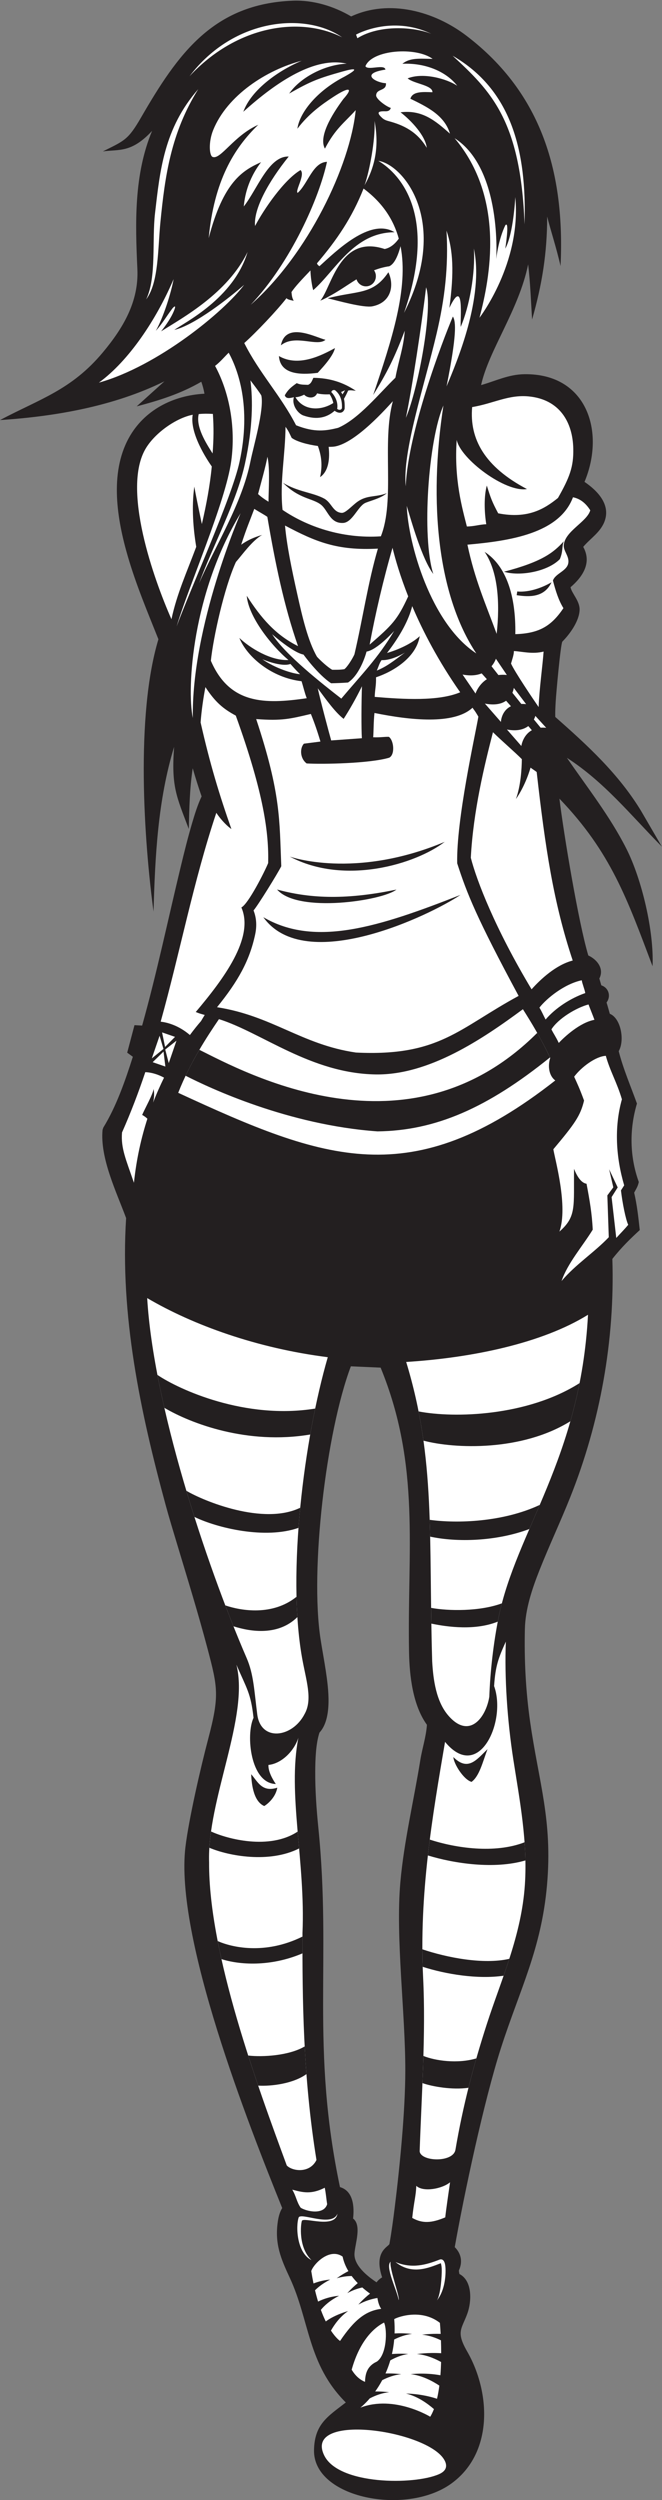
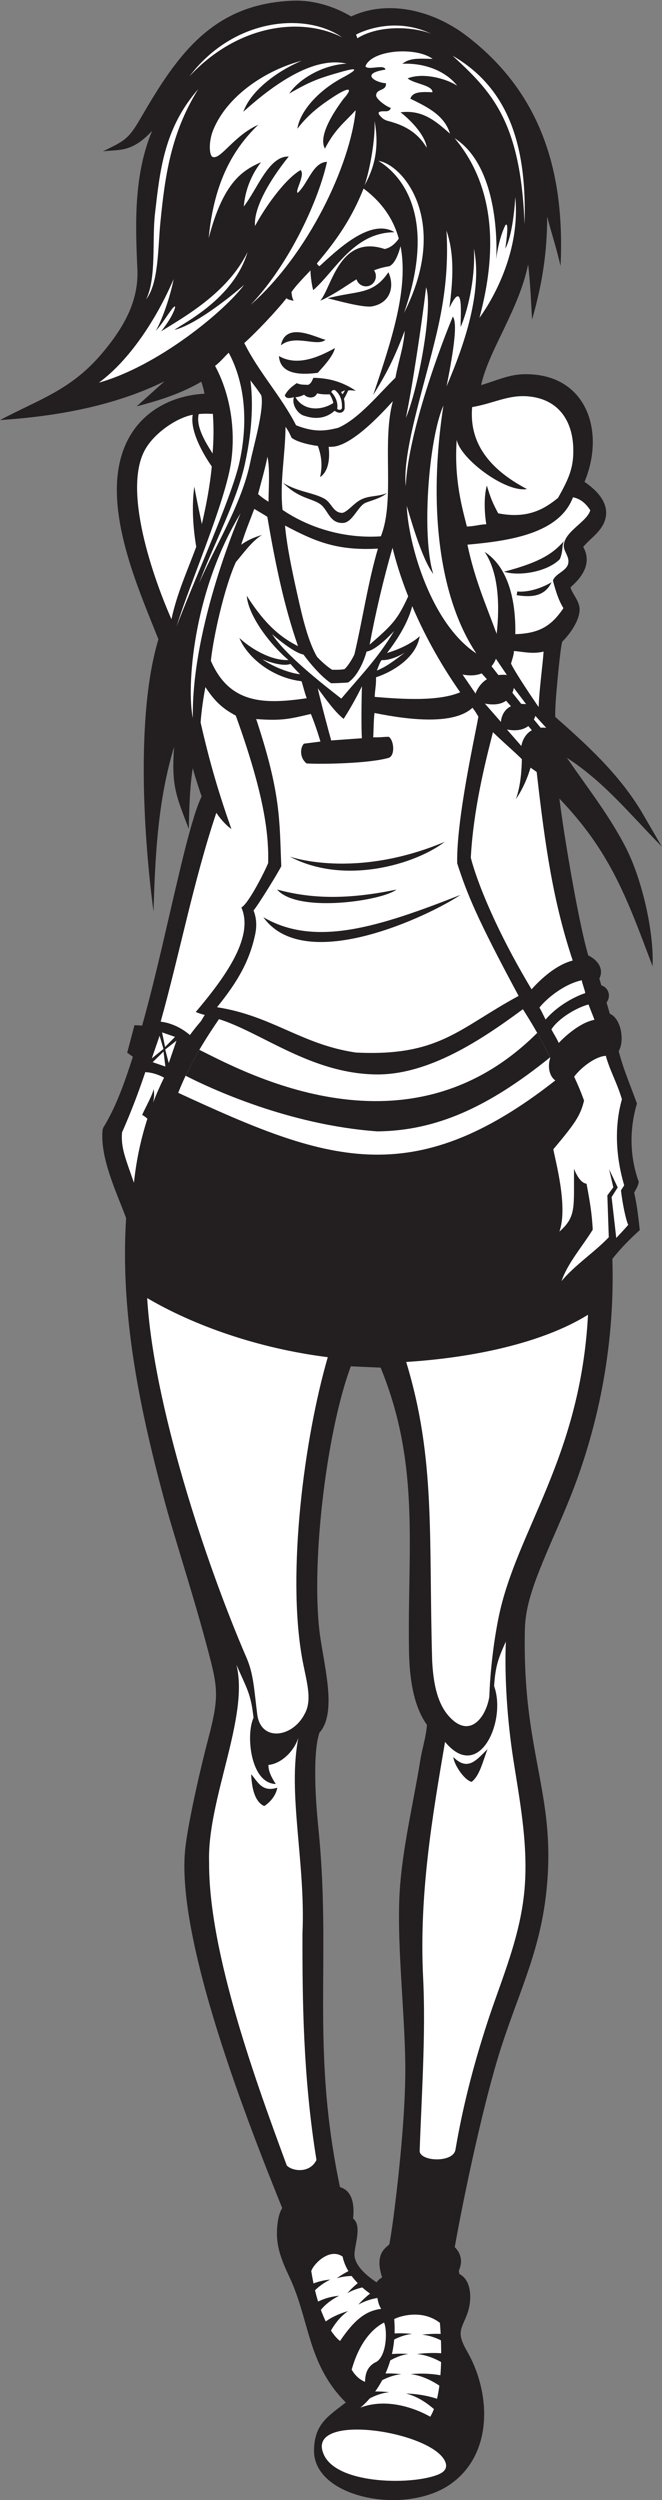
<svg xmlns="http://www.w3.org/2000/svg" viewBox="0 0 242.84 916.027" height="916.027" width="242.84" xml:space="preserve" id="svg2" version="1.1">
  <rect x="0" y="0" width="242.84" height="916.027" fill="#808080" stroke="none" />
  <defs id="defs6" />
  <g transform="matrix(1.333,0,0,-1.333,0,916.027)" id="g10">
    <g transform="scale(0.1)" id="g12">
      <path id="path14" style="fill:#231f20;fill-opacity:1;fill-rule:evenodd;stroke:none" d="m 378.047,6132.12 c -5.938,128.39 -9.524,259.77 40.473,380.06 -57.067,-61.34 -90.817,-50.29 -135.415,-56.43 59.84,29.81 69.313,31.41 105.27,93.59 100.828,174.35 198.227,312.06 417.348,320.69 55.734,2.2 112.718,-15.02 160.644,-43.29 104.943,48.51 228.793,14.41 317.363,-53.15 209.65,-159.86 270.86,-380.82 258.85,-633.03 -11.15,49.63 -28.6,102.46 -36.82,136.16 -0.02,-100.91 -14.12,-187.32 -41.5,-283.06 -3.26,51.82 -4.77,98.89 -10.82,151.61 -25.8,-125.61 -108.15,-235.47 -129.53,-331.85 39.8,11.27 75.66,29.38 119.23,29.95 172.47,2.24 223.05,-158.74 165.36,-295.96 34.98,-23.8 71.73,-61.16 55.72,-107.04 -10.9,-31.17 -39.49,-48.01 -59.26,-71.63 24.1,-43.06 -0.7,-81.72 -34.92,-110.91 3.22,-17.02 25.76,-37.78 24.98,-62.28 -0.98,-30.24 -25.92,-65.56 -47.58,-87.3 -4.98,-9.55 -16.8,-140.54 -18.18,-164.1 -0.8,-13.87 -1.66,-28.74 -1.25,-42.86 88.63,-77.97 173.92,-156.11 235.94,-257.96 l 57.32,-98.43 c -86.25,87.27 -157.95,177.32 -261.19,244.02 56.44,-82.12 118.38,-160.42 163.59,-249.69 42.44,-83.8 76.37,-226.87 72.09,-323.12 -69.1,182.79 -114.16,312.99 -256.31,460.6 12.11,-98.83 52.7,-341.81 79.51,-431.1 7.49,-3.36 14.75,-8.45 20.2,-13.81 14.34,-14.03 19.26,-32.34 10.16,-49.46 1.83,-6.23 3.51,-12.54 5.39,-18.75 20.84,-6.91 27.15,-30.53 14.45,-47.19 3.24,-10.26 6,-20.72 8.97,-31.07 30.01,-11.74 41.85,-72.3 24.51,-102.72 12.18,-48.31 33.84,-98.41 50.17,-144.02 -21.07,-70.88 -20.11,-145.61 5.08,-215.55 -2.52,-12.67 -7.44,-19.13 -12.71,-29.37 7.96,-34.52 11.54,-67.63 15.39,-102.78 -24.96,-22.89 -49.98,-47 -75.43,-79.28 7.16,-223.13 -33.3,-448.13 -115.94,-655.15 -26.9,-67.39 -57.91,-133.03 -84.57,-200.37 -20.12,-50.84 -38.95,-106.48 -40.22,-161.64 -1.95,-86.02 2.33,-170.43 14.5,-255.61 23.8,-166.43 62.05,-270.21 46.42,-448.2 -15.47,-175.91 -74.69,-286.42 -126.62,-447.67 -46.76,-145.16 -101.29,-401.2 -127.3,-547.638 17.52,-17.391 22.36,-40.078 11.44,-64.062 -0.1,-2.168 0.57,-6.211 1.33,-9.766 36.5,-18.836 33.75,-75.918 22.03,-108.484 -15.49,-43.047 -32.25,-49.485 -0.66,-104.434 65.06,-113.184 72.38,-279.316 -43.54,-363.125 -124.06,-89.688 -380.158,-40.168 -377.877,91.656 1.242,71.887 37.863,92.738 87.488,131.223 -105.336,104.668 -99.519,225.637 -154.219,342.754 -24.531,52.527 -41.605,93.015 -33.086,153.156 1.848,13.055 5.153,27.059 12.266,38.492 -92.102,227.998 -296.16,744.918 -266.246,992.718 9.137,75.67 41.633,217.31 62.57,296.54 31.293,118.45 26.473,141.35 -1.656,247.78 -25.914,98.03 -55.957,194.95 -85.145,292.05 -10.312,34.3 -20.855,68.73 -30.246,103.28 -69.808,256.7 -125.879,521.18 -108.789,788.64 -27.086,72.94 -72.093,165.07 -64.828,242.65 l 2.078,6.21 c 35.879,58.16 60.614,129.68 81.27,194.58 l -15.555,11.29 20.059,75.6 21.054,-1.14 c 40.575,144.89 71.27,292 106.567,438.17 9.504,39.34 19.328,78.84 30.769,117.69 7.082,24.02 15.356,51.02 26.344,74.03 -8.93,25.85 -17.07,51.48 -24.484,77.4 -8.469,-56.77 -9.422,-109.72 -10.813,-166.89 -34.468,90.95 -48.316,116.89 -40.398,225.72 -44.731,-146.68 -52.356,-300.49 -56.617,-452.76 -26.153,194 -49.875,538.5 13.429,748.49 -30.117,75.34 -61.265,149.21 -84.066,227.37 -29.629,101.58 -50.957,227.98 2.394,325.5 42.485,77.66 122.707,117.47 208.368,122.1 -1.961,11.46 -4.864,21.96 -8.661,32.87 -57.101,-33.06 -114.937,-51.13 -177.871,-67.69 l 76.45,68.88 C 313.73,5755.45 153.613,5727.32 0,5717.29 c 110.332,58.36 196.598,82.81 282.781,185.76 56.883,67.93 99.36,140.52 95.266,229.07 z M 1174.84,2131.03 c -39.04,53.99 -48,135.04 -49.21,199.61 -5.24,279.79 32.51,512.34 -78.19,782.11 l -81.932,3.6 c -68.043,-180.8 -112.828,-558.99 -83.383,-749.79 4.457,-28.88 9.957,-57.58 14.313,-86.5 7.121,-47.35 18.878,-131.43 -17.29,-170.48 -10.128,-30.5 -11.496,-74.92 -11.668,-106.22 -0.289,-51.71 3.411,-104.17 8.61,-155.59 36.769,-363.61 -21.711,-601.6 59.476,-987.465 36.836,-10.676 39.766,-53.996 36.094,-86.426 24.414,-18.645 5.313,-69.649 3.828,-96.223 -1.758,-31.64 33.242,-60.871 60.762,-79.09 4.08,5.567 9.24,10.133 15.33,13.661 -23.06,69.16 14.69,82.89 20,91.308 5.86,32.844 10.33,66.172 14.46,99.238 13.98,112.137 29.16,264.827 29.33,376.997 0.27,158.78 -27.17,366.73 -13.61,518.65 10.02,112.58 37.01,224.42 54.98,336.03 5.19,32.17 15.94,63.75 18.1,96.58 v 0" />
      <path id="path16" style="fill:#ffffff;fill-opacity:1;fill-rule:evenodd;stroke:none" d="m 856.57,629.504 c 6.243,19.551 50.285,64.98 86.223,39.793 2.93,-14.024 8.437,-27.383 15.977,-39.973 -18.223,-9.254 -32.09,-19.668 -32.09,-19.668 14.179,4.387 28.281,6.067 41.035,6.282 5.039,-6.805 10.664,-13.36 16.777,-19.637 -16.621,-13.418 -28.672,-27.512 -28.672,-27.512 13.75,7.852 28.086,12.695 41.153,15.645 6.717,-5.926 13.867,-11.575 21.327,-16.914 -18.359,-14.153 -32.089,-30.196 -32.089,-30.196 17.359,9.91 36.839,15.703 52.359,18.281 1,-5.644 3.21,-19.91 10.59,-29.91 -42.87,-5.312 -74.316,-30.468 -113.34,-88.285 0,0 -10.84,6.867 -25.058,28.469 8.726,15.547 23.984,37.539 47.148,53.73 0,0 -36.601,-9.968 -61.402,-28.574 -4.477,9.113 -9.043,19.649 -13.516,31.797 9.629,11.914 25.184,26.066 50.094,38.731 0,0 -28.875,-1.348 -57.734,-15.938 -2.914,9.563 -5.747,19.895 -8.422,31.086 9.593,9.578 22.988,19.871 41.621,29.344 0,0 -21.426,-0.996 -45.805,-10.594 -2.203,10.652 -4.277,21.98 -6.176,34.043 z m 228.31,-132.285 c 2.01,2.91 71.33,32.183 125.65,-10.051 0,0 1.13,-11.688 2.11,-30.344 -29.46,1.117 -50.94,-2.332 -50.94,-2.332 18.51,-1.562 36.21,-7.715 51.72,-15.351 0.39,-10.696 0.66,-22.688 0.66,-35.43 -37.69,2.316 -66.72,-2.352 -66.72,-2.352 23.91,-1.796 47.39,-11.386 66.43,-21.789 -0.31,-11.914 -0.88,-24.179 -1.84,-36.433 -43.81,7.918 -81.79,3.035 -81.79,3.035 30.78,-3.563 59.16,-18.418 78.9,-31.477 -1.62,-12.507 -3.73,-24.707 -6.42,-36.187 -44.26,14.59 -85.22,14.324 -85.22,14.324 31.35,-7.566 58.65,-26.965 76.7,-42.684 -2.97,-7.738 -6.35,-14.828 -10.17,-21.046 0,0 -99.22,60.703 -192.27,24.961 0,0 11.23,8.507 25.94,25.546 15.82,8.223 34.08,15.02 53.3,16.875 0,0 -15.61,2.305 -38.38,2.082 6.46,9.004 13.07,19.375 19.35,31.102 15.61,8.008 33.5,14.551 52.31,16.379 0,0 -17.87,2.644 -43.32,1.988 4.92,11.028 9.41,23.031 13.2,35.988 14.73,8.196 31.53,15.032 49.38,17.598 0,0 -18.69,1.875 -44.85,-0.137 2.84,12.508 4.96,25.832 6.21,39.954 14.77,7.421 31.49,13.417 49.05,15.292 0,0 -20.14,2.774 -48.03,1.368 0.43,12.468 0.16,25.496 -0.96,39.121 v 0" />
      <path id="path18" style="fill:#ffffff;fill-opacity:1;fill-rule:evenodd;stroke:none" d="m 967.754,358.34 c 19.316,69.59 53.536,111.426 89.156,129.656 l 0.32,-0.828 c 8.55,-20.305 7.57,-87.449 -20.34,-106.621 -27.98,-12.774 -31.66,-35.156 -32.44,-55.637 -14.802,6.32 -26.286,16.606 -36.696,33.43 z M 892.168,122.883 c -59.352,122.168 301.502,67.105 333.572,-18.82 4.53,-12.137 1.76,-24.278 -17.52,-32.774 C 1139.59,41.016 931.563,41.641 892.168,122.883 v 0" />
      <path id="path20" style="fill:#ffffff;fill-opacity:1;fill-rule:evenodd;stroke:none" d="m 1068.77,6123.8 c -42.77,-63.43 -83.985,-49.64 -167.165,-71.68 27.282,-6.66 99.335,-26.98 123.375,-22.15 51.33,10.3 60.94,56.96 43.79,93.83 z m -20.68,-726.05 c -107.992,-7.18 -204.086,27.52 -270.547,72.63 -8.066,77.1 7.547,150.51 8.199,228.4 9.926,-14.25 9.922,-16.44 16.856,-30.38 13.906,-10.48 44.113,-18.58 72.152,-22.37 9.219,-25.24 13.441,-51.57 6.113,-85.57 24.02,16.44 27.141,52.01 23.539,83.23 7.004,-0.08 13.231,0.27 18.196,1.13 58.535,11.56 141.312,105.67 158.492,124.34 -30.97,-113.72 6.61,-271.7 -33,-371.41 z m -107.074,64.43 c -25.102,1.04 -27.946,27.99 -48.95,39.34 -31.425,16.94 -72.851,18.36 -113.32,43.43 44.477,-44.84 80.707,-42.09 103.992,-59.91 19.957,-15.31 24.922,-52.38 61.422,-50.54 24.903,1.2 39.844,43.03 59.12,54.04 9.42,5.38 44.98,12.98 61.1,27.83 -32.64,-12.86 -56.43,-2.91 -86.86,-28.35 -14.2,-11.86 -27.247,-25.63 -36.504,-25.84 z m -355.203,272 c 2.617,-38.82 2.207,-68.11 -0.747,-108.69 -18.699,29.35 -46.636,73.4 -38.164,108.29 12.684,1.3 24.547,1.16 38.911,0.4 z M 1356.6,4859.27 c 25.72,-25.17 60.35,-54.71 79.45,-74.04 -0.31,-26.46 -2.96,-72.79 -16.28,-109.53 0,0 24.18,31.9 40.33,86.32 3.28,-3 13.2,-9 16.79,-12.16 23.7,-208.98 46.12,-359.04 99.16,-518.11 -45.87,-11.83 -88.12,-51.03 -113.22,-79.09 -100.1,166.72 -151.15,298.72 -167.2,361.59 6.71,128.05 37.59,254.7 60.97,345.02 z m -791.346,124.05 c 26.699,-40.96 48.891,-59.81 83.578,-78.36 78.301,-216.53 91.109,-325.04 89.121,-405.33 -9.773,-24.09 -54.613,-112.33 -73.719,-122.01 36.329,-83.12 -48.906,-196.57 -125.558,-287.38 11.883,-4.63 8.98,-3.62 24.699,-8.11 -3.207,-5.11 -6.594,-10.72 -10.109,-16.77 -8.52,-9.79 -19.032,-22.62 -30.692,-38.38 -32.183,27.49 -63.836,34.81 -80.386,36.7 53.496,192.03 90.121,385.64 153.093,574.03 14.762,-22.23 32.449,-38.55 41.543,-44.6 -33.363,94.77 -58.82,178.41 -84.777,293.07 2.519,33.18 7.496,67.18 13.207,97.14 z M 451.395,3909.8 c -10.411,-21.06 -20.579,-43.92 -30.09,-68.57 3.425,15.18 3.574,25.66 1.316,37.56 -1.101,-13.15 -23.742,-53.65 -31.414,-71.34 6.348,-3.62 10.75,-6.99 14.395,-10.52 -16.809,-52.05 -30.176,-110.79 -37.016,-176.03 -21.945,64.08 -36.344,94.9 -32.781,138.28 24.39,54.88 45.39,110.2 64.078,165.79 19.687,-0.98 37.222,-7.42 51.512,-15.17 z m 1149.445,267.7 c 1.82,-10.61 7.91,-24.59 9.75,-35.2 -39.91,-13.77 -82.15,-40.98 -109.16,-72.72 -7.56,14.44 -10.45,22.15 -17,32.71 20.12,25.7 68.38,64.87 116.41,75.21 z m 18.65,-66.49 c 5.2,-13.85 11.74,-29.49 16.35,-42.21 -40.41,-7.45 -83.28,-47.59 -98.16,-63.57 -8.09,17.13 -14.14,25.01 -20.2,37.26 18.13,29.15 67.7,59.42 102.01,68.52 z m 11.64,-619.06 c -1.99,44.12 -8.59,81.79 -17.03,126.26 -14.53,2.11 -26.07,19.92 -34.41,40.98 -1.25,-104.23 7.32,-130.91 -40.28,-172.57 24.59,68.61 -12.09,198.31 -16.64,226.38 58.73,69.88 74.61,92.04 84.5,133.9 -12.33,33.55 -17.91,44.92 -27.23,65.52 19.18,25.89 58.87,55.88 87.11,57.38 11.25,-41.23 30.55,-72.98 44.28,-119.49 -21.84,-77.67 -16.08,-160.45 6.25,-236.52 l -8.87,-13.89 c 3.9,-33.98 12.95,-79.94 20,-94.57 -10.31,-12.37 -17.31,-19.16 -32.91,-36.11 l -12.83,112.24 16.77,26.61 -23.57,50 11.48,-49.74 -16.38,-22.15 3.92,-114.99 c -39.92,-41.84 -92.01,-75.27 -129.94,-120.39 16.21,48.4 58.87,97.15 85.78,141.15 z m -135.21,1589.02 c -2.66,-38.26 -11.76,-101.79 -13.67,-152.54 -13.07,18.79 -66.41,97.62 -75.94,119.6 3.94,13.83 7.77,24.06 7.91,34.38 20.86,-1.01 51.27,-9.36 81.7,-1.44 z m 39.53,422.21 c -36.95,-29.78 -82.38,-58.24 -164.45,-42.23 -17,31.93 -20.43,41.52 -31.33,76.39 -8.09,-29.83 -7.01,-71.64 -1.53,-106.37 -18.61,-0.65 -33.08,-5.99 -53.35,-6.17 -12.6,50.04 -35.61,129.03 -27.97,238.07 10.15,-52.3 134.27,-145.34 193.32,-135.23 -116.06,60.97 -158.56,137.43 -150.8,225.34 58.79,9.83 99.92,34.77 155.86,29.31 84.27,-8.23 120.89,-69.99 122.42,-143.81 1.03,-49.6 -10.1,-78.92 -42.17,-135.3 z m -534.98,850.45 c 52.4,-38.98 82.52,-85.49 96.93,-137.71 -13.32,-18.66 -27.07,-26.04 -38.81,-28.47 -124.391,41.31 -145.629,-104.95 -177.211,-142.06 39.09,17.16 68.836,39.62 99.617,58.61 1.231,-3.89 3.301,-7.42 5.977,-10.37 v 0 c 4.785,-5.25 11.543,-8.64 19.117,-8.91 7.58,-0.27 14.55,2.62 19.71,7.51 v 0 c 5.14,4.87 8.44,11.75 8.73,19.45 0.24,6.39 -1.66,12.35 -5.04,17.19 12.76,4.92 26.35,8.75 41.33,11.05 15.88,6.54 25.47,33.24 31.48,55.23 22.6,-116.52 -24.8,-258.94 -75.33,-408.97 38.36,61.81 57.93,100.81 86.86,176.71 -3.22,-46.23 -16.08,-78.3 -25.7,-129.21 -43.79,-42.2 -100.923,-113.48 -157.739,-137.75 -33.45,-8.14 -64.012,-13.49 -115.641,7.06 -41.566,81.06 -101.66,144.24 -142.52,225.99 32.543,29.06 89.301,88.73 116.333,123.49 1.32,-2.95 7.906,-4.99 19.703,-7.34 -5.743,10.22 -5.176,18.13 -6.196,23.87 9.864,14.95 28.91,35.12 52.321,59.55 0.011,-14.23 3.847,-42.23 7.55,-54.23 61.262,53.63 111.477,159.08 223.879,159.22 -66.91,41.39 -162.011,-53 -206.687,-93.33 -5.195,3.3 -6.504,6.29 -6.797,8.01 55.125,64.62 96.453,125.51 128.134,205.41 z m -227.532,-431 c 33.453,27.29 83.417,3.83 111.187,9.8 4.461,0.96 8.352,2.69 11.512,5.5 -3.043,0.77 -6.688,1.97 -10.797,3.41 -34.102,11.96 -100,40.7 -111.902,-18.71 z m 89.511,-89.22 c -3.441,-6.37 -5.379,-15.7 -14.777,-19.31 -13.496,0.76 -19.789,-0.28 -31.145,4.67 -15.82,-11.26 -24.125,-18.01 -32.839,-33.41 3.496,-10.93 15.375,-7.51 25.046,-5.18 -6.55,-21.57 11.036,-44.99 26.149,-50.32 38.394,-13.54 65.808,-4.89 86.015,13.02 7.032,-5.62 21.954,-10.75 27.54,5.08 0.41,9.97 0.097,19.13 -1.836,27.67 4.296,7.42 8.086,15.11 11.464,22.68 5.352,1.68 12.969,0.26 21.133,-0.48 -34.98,23.28 -71.523,35.04 -116.75,35.58 z m 59.289,81.73 c -37.64,-20.64 -100.937,-52.8 -154.179,-21.85 3.304,-49.22 55.488,-52.91 106.992,-46.14 0.019,1.3 41.937,41.93 47.187,67.99 v 0" />
      <path id="path22" style="fill:#ffffff;fill-opacity:1;fill-rule:evenodd;stroke:none" d="m 1245.59,6718.7 c 160.95,-93.04 204.43,-259.97 197.83,-463.5 -10.2,287.03 -93.73,367.12 -197.83,463.5 z m -700.07,-91.88 c -75.5,-120.75 -91.59,-239.87 -103.961,-364.15 -7.477,-75.02 -4.532,-167.72 -39.356,-213.65 29.11,60.63 15.625,161.26 24.469,237.19 13.48,115.82 24.418,232.71 118.848,340.61 z m 395.847,142.61 c -117.847,59.08 -290.961,31.49 -419.926,-107.15 123.188,162.17 321.219,175.9 419.926,107.15 z m 38.457,7.35 c 0.117,0.13 97.086,54.51 207.086,2.24 -47.63,19.08 -142.11,25.82 -203.453,-12.2 l -3.633,9.96 v 0" />
      <path id="path24" style="fill:#ffffff;fill-opacity:1;fill-rule:evenodd;stroke:none" d="m 486.113,5150.19 c 32.051,108.15 134.981,342.11 150.309,454.76 12.887,94.68 -5.984,190.25 -44.551,261.24 14.281,10.93 25.086,24.17 37.438,36.25 24.793,-45.27 63.429,-146.51 29.718,-300.62 L 659,5601.79 c -20.977,-97.32 -136.234,-351.37 -172.887,-451.6 z m 517.167,1212.56 c 13.24,37.52 30.08,124.93 27.44,176.87 12.87,-69.27 1.98,-124.41 -27.44,-176.87 z m -103.467,64.35 c -39.122,-1.29 -52.411,-60.4 -80.758,-85.42 -7.633,6.07 21.785,49.71 8.015,62.77 -45.007,-26.24 -100.621,-107.13 -125.199,-153.71 -4.394,47.03 37.133,122.14 92.656,190.92 -55.113,1.99 -86.273,-89.64 -123.652,-137.21 2.313,25.78 10.258,72.93 47.566,121.69 -50.238,-22.3 -103.867,-53.62 -144.16,-208.82 14.969,157.08 69.157,246.96 136.504,311.66 -67.57,-30 -103.816,-97.09 -125.711,-88.38 -9.261,3.69 -11.66,41.01 1.535,73.65 38.743,95.79 147.282,165.8 243.852,190.72 -62.563,-25.97 -138.723,-78.92 -160.898,-140.34 95.078,85.82 198.761,151.95 284.363,132.34 -63.606,-3.23 -129.469,-40.13 -158.141,-82.31 60.11,34.64 81.695,42.3 146.695,60.64 32.325,9.13 49.903,10.6 5.743,-13.89 -77.086,-39.5 -124.227,-100.07 -129.809,-143.32 31.328,41.59 68.399,67.4 97.07,86.27 45.727,30.11 57.914,27.25 29.399,-4.6 -32.949,-44.26 -68.598,-104.2 -50.742,-136.38 28.789,55.19 53.711,71.37 84.765,105.79 -15.41,-152.59 -131.265,-396.35 -289.121,-535.12 110.59,116.33 188.988,294.46 210.028,393.05 z m 152.397,120.19 c 4.84,-4.39 10.86,-6.61 17.24,-8.31 40.16,-10.65 78.15,-28.46 104.94,-73.3 -3.82,33.11 -41.93,74.2 -72.14,97.58 59.57,7.44 95.95,-23.24 136.01,-58.78 -15.08,51.01 -63.85,74.07 -108.94,96.06 6.07,20.59 33.71,18.87 60.7,17.83 1,19.57 -51.56,23.28 -68.24,38.15 43.86,17.4 109.76,-2.06 136.5,-20.47 -29.84,38.79 -87.44,63.52 -150.9,60.51 20.53,17.01 47.13,14.09 83.13,13.5 -45.47,33.65 -166.37,25.57 -184.87,-20.08 5.88,-12.9 52.84,6.97 55.06,-9.44 -73.747,-11.11 -23.82,-36.76 1.39,-37.31 1.97,-22.52 -26.17,-13.87 -26.99,-33.5 -0.33,-10.41 29,-31.36 40.33,-34.43 -2.23,-8.07 -8.67,-9.48 -15.23,-9.29 -19.79,0.57 -25.2,-3.07 -7.99,-18.72 z m 267.28,-548.72 c 0,0 115.84,149.78 98.54,331.75 0,0 -4.9,-101.36 -27.62,-141.86 0,0 12.36,78.43 0.33,64.47 0,0 -17.89,-33.5 -25.21,-93.14 0,0 16.89,248.22 -114.57,332.29 139.8,-165.34 97.69,-383.56 68.53,-493.51 z M 1304,6188.89 c 28.85,-135.06 -47.44,-312.91 -75.15,-379.03 28.14,140.27 26.25,178.28 17.42,192.03 -28.98,-67.81 -123.36,-317.01 -129.75,-466.6 -9.41,95.84 50.8,274.39 85.02,419.82 22.46,95.5 32.91,184.01 27.19,282.89 18.16,-54.24 21.21,-113.78 7.85,-212.43 42.19,88.3 29.42,-32.5 31.21,-52.21 24.22,56.2 40.71,148.61 36.21,215.53 z M 1116.93,5723.4 c 17.39,83.55 43.71,257.23 55.63,358.8 19.73,-54.94 -21.19,-278.18 -55.63,-358.8 z m -427.77,102.99 c 13.539,-17.84 25.281,-33.25 30.043,-41.68 8.043,-39.7 -21.742,-139.64 -29.945,-180.68 -23.445,-117.17 -95.766,-229.79 -141.348,-335.21 37.778,103.38 103.586,223.58 126.453,329.7 h -0.027 c 21.773,99.55 21.617,174.95 14.824,227.87 v 0" />
      <path id="path26" style="fill:#ffffff;fill-opacity:1;fill-rule:evenodd;stroke:none" d="m 813.105,5780.11 c 9.282,0.41 17.176,3.7 23.965,6.98 6.399,-8.02 27.442,-13.89 35.68,3.69 3.777,-1.39 17.789,-3.68 34.453,-2.68 3.856,-5.83 7.723,-13.71 10.059,-23.88 -34.821,-22.38 -82.571,-21.43 -104.157,15.89 z m 125.528,14.32 c 3.691,1.4 7.305,3.07 10.762,5.05 -2.051,-4.08 -4.395,-7.96 -7.032,-11.61 -1.074,2.23 -2.304,4.42 -3.73,6.56 v 0" />
      <path id="path28" style="fill:#ffffff;fill-opacity:1;fill-rule:evenodd;stroke:none" d="m 582.789,5589.73 c -4.914,-51.63 -14.992,-105.35 -27.281,-158.3 -8.289,39.1 -16.934,80.87 -20.828,102.95 -7.715,-56.27 -3.055,-115.19 5.332,-165.49 -26.418,-70.78 -53.121,-128.71 -68.199,-199 -48.407,109.49 -137.5,358.64 -70.43,469.84 25.957,43.04 83.715,83.33 128.906,92.2 -8.887,-50.8 39.594,-123.87 52.5,-142.2 z m 840.651,-343.48 c 0.1,-0.01 39.39,-6.31 94.35,25.2 -19.72,-41.68 -59.94,-41.04 -95.97,-35.53 l 1.62,10.33 z m -157.07,-277.18 c -59.53,-25.09 -155.06,-19.29 -235.22,-12.69 0.73,21.1 4.24,31 3.62,53.87 46.19,15.28 110.46,53.49 120.29,113.08 -25.45,-23.58 -66.84,-39.56 -90.06,-46.28 37.13,47.86 60.27,91.99 69.34,128.78 29.37,-69.07 71.62,-150.53 132.03,-236.76 z m -143.07,263.64 c -29.98,-65.14 -44.24,-78.76 -106.07,-132.63 15.93,85.57 37.52,178.13 62.95,266.13 7.73,-31.74 21.03,-77.78 43.12,-133.5 z m -338.952,194.63 c 83.664,-44.27 143.054,-69.46 255.592,-63.42 -27.44,-93.24 -41.678,-192.95 -64.647,-290.81 -6.777,-14.6 -20.742,-35.81 -27.754,-40.58 -12.949,-2.02 -23.398,-1.49 -33.246,-1.61 -12.43,6.85 -32.773,25.67 -41.938,35.77 -25.105,43.48 -40.476,110.33 -53.585,168.94 -16.598,74.19 -29.508,137.07 -34.422,191.71 z m -84.618,45.8 c 15.286,-9.51 25.446,-14.68 35.954,-21.85 21.457,-126.47 45.937,-245.36 84.437,-355.36 -62.558,31.1 -101.961,77.8 -141.051,138.34 4.407,-57.28 68.219,-137.92 114.707,-176.45 -48.41,-2.67 -106.418,33.23 -135.121,60.72 21.18,-52.8 89.903,-109.93 171.125,-119.05 5.125,-16.07 8.41,-31.42 14.289,-46.76 -116.945,-17.1 -212.316,-16.12 -263.797,102.97 6.629,63.69 36.559,200.19 68.868,271.36 18.574,21.24 44.136,58.03 72.16,74.55 -25.321,-7.46 -41.461,-15.59 -57.578,-26.88 15.375,47.23 23.281,64.27 36.007,98.41 z m 877.05,31.93 c 22.42,-4.32 37.44,-19.65 47.58,-35.83 -9.16,-32.1 -70.86,-57.65 -72.93,-96.49 -0.82,-15.77 15.35,-29.84 12.53,-48.11 -3.41,-22.41 -35.29,-28.53 -42.36,-48.34 7.21,-27.69 15.39,-54.41 28.91,-76.01 -32.7,-48.26 -65.47,-69.42 -132.4,-71.47 1.85,105.37 -25.18,188.08 -84.52,226.23 37.13,-54.42 42.46,-140.88 33.19,-225.39 -31.15,84.38 -60.18,149.3 -80.45,245.16 114.96,10.14 252.99,30.16 290.45,130.25 z m -25.3,-120.92 c -28.06,-31.09 -59.92,-56.44 -164.57,-83.69 41.92,-13.18 119.13,-0.54 153.75,34.58 9.5,22.47 4.95,33.98 10.82,49.11 v 0" />
      <path id="path30" style="fill:#ffffff;fill-opacity:1;fill-rule:evenodd;stroke:none" d="m 735.863,5616.36 c 7.637,-29.88 2.942,-96.42 3.059,-123.53 -11.887,7.23 -20.399,13.47 -28.731,21.03 7.133,27.1 21.914,79.51 25.672,102.5 v 0" />
      <path id="path32" style="fill:#ffffff;fill-opacity:1;fill-rule:evenodd;stroke:none" d="m 996.055,4985.65 c -1.524,-40.28 -1.934,-119.11 -0.215,-142.86 l -84.414,-6.08 c -6.52,22.83 -29.27,108.13 -36.992,143.27 23.871,-32.35 48.3,-66.24 71.23,-84.01 15.918,24.73 33.906,55.94 50.391,89.68 z m -170.278,33.08 c -21.5,1.57 -68.672,16.58 -103.89,41.2 0,0 52.16,-22.54 77.371,-12.98 8.41,-9.34 14.805,-17.02 26.519,-28.22 z m -76.875,109.88 c 0,0 57.254,-50.68 86.231,-55.86 0,0 39.32,-54.66 76.031,-78.9 15.242,0.22 31.551,0.97 46.609,2.02 35.332,23.63 50.977,85.11 50.977,85.11 29.14,4.19 76,56.82 76,56.82 -44.5,-74.82 -89.848,-120 -145.531,-186.1 -52.278,40.59 -153.942,120.25 -190.317,176.91 z m 301.238,-71.09 c 29.14,-1.62 64.49,20.86 64.49,20.86 -36.49,-27.1 -50.39,-38.17 -77.74,-49.7 5.06,11.47 7.35,20.98 13.25,28.84 v 0" />
      <path id="path34" style="fill:#ffffff;fill-opacity:1;fill-rule:evenodd;stroke:none" d="m 1427.17,4134.52 c -164.16,-88.68 -217.89,-167.05 -447.717,-155.69 -149.762,21.88 -229.937,100.86 -382.203,124.58 58.109,71.56 89.426,127.87 104.836,199.54 4.707,21.91 4.402,44.19 -4.348,66.51 11.731,13.19 66.231,101.29 76.321,121.46 -5.157,127.08 -0.801,198.81 -69.071,404.53 71.157,-5.37 93.352,0.62 150.485,14.07 9.734,-24 17.715,-46.98 26.324,-75.91 l -45.395,-5.76 c -11.144,-11.52 -11.773,-39.7 7.391,-54.38 42.637,-2.55 173.357,-0.27 227.127,15.73 16.66,8.09 13.14,47.41 -0.78,57.42 -10.96,0.54 -22.89,-2.03 -43.13,-1.22 1.21,14.97 0.94,44.19 3.52,66.78 98.42,-19.97 218.85,-32.89 269.84,14.46 4.98,-7.99 4.43,-4.76 16.06,-24.57 -9.44,-54.69 -60.88,-283.01 -58.3,-403.05 26.71,-83.11 54.14,-151.29 169.04,-364.5 z m -629.791,382.97 c 0.176,-0.1 177.875,-63.84 426.451,40.51 -79.2,-61.12 -275.412,-120.73 -426.451,-40.51 z m -34.922,-90.54 c 57.039,-66.27 291.153,-30.66 328.483,-0.14 -147.561,-30.91 -245.631,-22.42 -328.483,0.14 z m -37.812,-76.1 c 114.769,-160.28 457.875,4.59 542.605,61.3 -222.97,-87.35 -399.645,-144.92 -542.605,-61.3 v 0" />
      <path id="path36" style="fill:#ffffff;fill-opacity:1;fill-rule:evenodd;stroke:none" d="m 1438.96,4097.92 c 23.25,-36.65 48.91,-78.65 75.24,-133.8 -7.38,-22.22 -3.61,-49.3 13.85,-62.01 -396,-310.48 -633.671,-220.51 -1037.636,-33.97 33.172,84.18 79.508,154.64 112.152,202.5 117.711,-36.98 252.793,-149.19 431.324,-151.99 146.21,-2.28 293.51,96.86 405.07,179.27 v 0" />
      <path id="path38" style="fill:#ffffff;fill-opacity:1;fill-rule:evenodd;stroke:none" d="m 405.066,3303.9 c 126.567,-74.41 302.997,-138.06 496.95,-162.44 -65.293,-224.89 -112.211,-591.9 -70.93,-825.5 11.184,-63.29 29.852,-114.68 7.199,-155.14 -33.582,-65.61 -120.574,-76.97 -130.34,-1.18 -8.554,66.41 -9.933,110.31 -29.039,154.47 -114.843,265.41 -256.851,700.08 -273.84,989.79 z M 697.68,2150.18 c -21.535,-45.84 -8.875,-180.23 61.343,-181.9 -10.98,16.02 -21.246,36.51 -20.25,52.45 33.801,3.18 69.364,35.22 82.332,74.56 -30.214,-152.67 19.833,-341.89 11.278,-536.68 -0.348,-178.11 1.117,-393.64 38.492,-623.825 -18.988,-38.133 -67.207,-30.613 -81.727,-14.98 -79.793,216.715 -215.226,582.645 -213.718,832.875 -5.821,172.43 111.152,400.26 75.144,543.58 28.317,-65.88 39.645,-77.97 47.106,-146.08 z m 643.92,-86.08 c -13.51,-35.88 -22.21,-74.03 -43.9,-89.98 -21.53,5.78 -49.13,49.36 -50.08,68.22 40.11,-40.27 63.94,-7.43 93.98,21.76 z m 276.51,1193.97 c -20.82,-394.72 -197.84,-594.25 -246.12,-832.34 -13.96,-68.84 -23.01,-147.98 -25.47,-217.6 -9.43,-58.11 -55.62,-118.16 -112.98,-51.48 -33.29,38.68 -41.41,98.12 -44.22,148.96 -10,343.04 10.02,555.17 -71.53,822.74 180.39,11.27 373.34,50.99 500.32,129.72 z m -226.1,-898.37 c -3.9,-98.55 3.85,-216.11 20.61,-324.18 16.79,-108.19 39.76,-225.36 31.79,-344.07 -9.37,-139.57 -64.72,-259.34 -104.78,-383.23 -36.52,-112.97 -65.68,-224.13 -86.27,-345.025 -5.8,-36.32 -95.43,-33.195 -98.5,-4.523 4.96,148.468 17.21,323.098 9.55,477.168 -11.44,230.68 25.69,444.73 60.3,648.24 93.12,-112.95 169.98,56.92 135,153.37 3.63,56.08 12.22,77.71 32.3,122.25 z M 691.172,1995.2 c 0.957,-18.86 3.789,-73.65 35.976,-87.49 8.942,5.16 31.438,23.72 35.934,50.47 -42.551,-13.64 -54.191,17.43 -71.91,37.02 v 0" />
-       <path id="path40" style="fill:#ffffff;fill-opacity:1;fill-rule:evenodd;stroke:none" d="m 1238.52,873.586 c -2.15,-14.848 -11.43,-77.727 -13.23,-96.477 -37.56,-15.75 -62.71,-17.363 -90.86,-1.535 4.71,45.18 10.36,60.727 11.12,88.176 19.16,-18.086 71.6,-8.164 92.97,9.836 z M 893.613,858.555 c 3.203,-14.219 4.192,-30.293 6.703,-45.176 -9.027,-30.184 -56.211,-20.281 -72.875,-9.746 -11.265,16.172 -12.035,30.898 -23.128,49.64 28.292,-7.46 51.648,-13.898 89.3,5.282 v 0" />
      <path id="path42" style="fill:#ffffff;fill-opacity:1;fill-rule:evenodd;stroke:none" d="M 681.328,6179.43 C 643.305,6051.38 507.09,5985.18 479.785,5965.1 c 56.57,13.23 154.426,90.6 192.074,123.99 -54.632,-73.41 -237.636,-223.59 -399.769,-268.94 82.828,60.22 158.363,173.81 205.715,284.58 -7.633,-40.38 -27.692,-103.68 -49.02,-142.19 18.086,20.1 29.121,39.6 45.449,61.33 3.926,4.72 12.145,12.63 4.375,-6.61 -6.695,-16.58 -19.925,-36.82 -35.289,-56.13 59.778,37.75 182.981,104.55 238.008,218.3 z m 359.762,250.41 c 69.36,-10.28 198.29,-167.52 70.79,-417.89 99.55,286.34 -25.57,391.2 -70.79,417.89 v 0" />
      <path id="path44" style="fill:#231f20;fill-opacity:1;fill-rule:evenodd;stroke:none" d="m 1614.45,3328.42 c -449.63,-212.72 -784.555,-175.12 -1214.298,23.6 -8.828,212.51 36.411,368.46 75.391,475.01 413.246,-177.74 669.727,-248.26 1076.707,48.95 3.47,-4.61 7.54,-16.94 20.62,-43.98 -13.71,-38 -46.52,-91.58 -76.68,-119.5 23.97,-80.61 36.23,-192.36 18.07,-260.98 31.58,3.93 60.56,29.57 77.28,61.73 0.88,-12.32 4.67,-35.09 4.07,-45.15 -32.84,-38.54 -75,-102.28 -84.63,-165.33 0,0 75.47,49.66 109.02,80.33 -2.93,-16.5 -3.61,-32.89 -5.55,-54.68 v 0" />
      <path id="path46" style="fill:#ffffff;fill-opacity:1;fill-rule:evenodd;stroke:none" d="m 911.695,5794.22 c 0,0 20.532,-19.43 16.215,-46.11 4.629,-4.38 13.633,-3.62 13.125,4.39 0.43,19.18 -4.551,34.6 -18.183,46.14 -1.231,1.65 -8.735,2.96 -11.157,-4.42 v 0" />
      <path id="path48" style="fill:#ffffff;fill-opacity:1;fill-rule:nonzero;stroke:none" d="m 662.133,5461.26 c -0.195,-0.58 -135.383,-309.44 -131.508,-563.04 -17.203,83.98 -0.676,345.2 131.508,563.04 z M 1310.8,5075.81 c -125.96,82.65 -187.56,302.7 -191.44,405.64 13.08,-43.79 42.38,-146.94 73.04,-187.26 -32.56,102.27 -13.65,368.45 27.83,463.08 -41.34,-267.47 -15.13,-523.22 90.57,-681.46 v 0" />
-       <path id="path50" style="fill:#231f20;fill-opacity:1;fill-rule:nonzero;stroke:none" d="m 433.262,3092.69 c 59.711,-40.37 241.48,-123.56 434.113,-92.46 -4.812,-23.15 -9.383,-46.99 -13.68,-71.3 -172.429,-29.05 -328.222,30.09 -401.371,73.36 -6.988,30.56 -13.367,60.77 -19.062,90.4 z M 1165.18,1220.77 c 32.24,-13 93.51,-22.13 145.7,-6.67 -7.68,-26.78 -14.92,-53.66 -21.72,-80.76 -44.12,-6.43 -99.39,3.16 -126.6,12.83 0.98,24.75 1.89,49.67 2.62,74.6 z m -13.29,1771.59 c 99.03,-18.98 299.11,-13.3 442.97,77.79 -7.26,-36.68 -15.82,-71.5 -25.27,-104.77 -134.12,-83.22 -318.09,-76.05 -404.24,-53.32 -3.71,26.66 -8.14,53.35 -13.46,80.3 z m 30.57,-297.95 c 76.78,-10.53 202.03,-6.09 302.83,40.96 -9.63,-22.53 -19.22,-44.54 -28.55,-66.2 -91.31,-34.29 -200.1,-36.79 -273.01,-20.91 -0.35,15.57 -0.76,30.94 -1.27,46.15 z m 3.93,-242.01 c 47.85,-8.77 133.34,-10.11 194.74,12.46 -3.4,-12.95 -6.48,-25.98 -9.14,-39.14 -0.74,-3.67 -1.48,-7.39 -2.2,-11.12 -61.37,-24.76 -136.8,-15.13 -182.78,-5.42 -0.23,14.64 -0.45,29.03 -0.62,43.22 z m -3.64,-636.91 c 70.94,-23.24 178.68,-39.25 260.79,-7.38 1.19,-16.56 2.01,-33.19 2.34,-49.88 -85.27,-25.12 -196.21,-8.51 -268.38,13.72 1.64,14.57 3.42,29.09 5.25,43.54 z m -20.43,-301.61 c 66.84,-22.48 167.04,-42.46 239.2,-26.18 -5.02,-15.55 -10.27,-30.99 -15.62,-46.36 -71.66,-10.36 -159.38,4.13 -222.7,24.49 -0.52,16.1 -0.8,32.11 -0.88,48.05 z M 683.063,1221.91 c 39.984,-4.64 112.578,-0.27 155.382,25.04 1.328,-25 2.934,-50.35 4.868,-76.02 -36.016,-26.13 -95.977,-33.85 -132.825,-31.69 -9.199,26.97 -18.398,54.6 -27.425,82.67 z m -84,314.65 c 36.507,-16.35 128.5,-39.4 233.304,12.35 -0.023,-15.13 -0.027,-30.51 0,-46.14 -89.246,-38 -175.347,-31.29 -222.937,-15.72 -3.703,16.62 -7.168,33.14 -10.367,49.51 z m -18.305,301.23 c 44.168,-20.43 160.371,-51.72 238.312,-0.36 1.313,-15.28 2.684,-30.71 4.039,-46.28 -82.109,-41.52 -194.16,-20.62 -246.98,1.94 0.922,14.62 2.508,29.56 4.629,44.7 z m 39.281,621.41 c 43.805,-14.83 129.867,-29.34 195.953,23.69 0.446,-18.97 1.235,-37.59 2.379,-55.79 -52.094,-51.28 -126.324,-41.12 -175.887,-25.32 -7.449,18.64 -14.945,37.79 -22.445,57.42 z m -107.164,315.06 c 48.234,-28.65 212,-95.69 313.297,-46.61 -1.793,-18.43 -3.367,-36.87 -4.734,-55.25 -91.336,-32.2 -223.793,-0.55 -286.418,30.04 -7.563,23.78 -14.954,47.76 -22.145,71.82 v 0" />
      <path id="path52" style="fill:#ffffff;fill-opacity:1;fill-rule:evenodd;stroke:none" d="m 1068.32,6139.51 c 1.17,-3.91 2.34,-10.12 1.31,-17.63 -0.27,0.64 -0.57,1.28 -0.86,1.92 -41.66,-61.79 -81.856,-50.32 -160.778,-70.04 l -7.179,0.93 c 29.929,15.5 54.695,33.59 80.183,49.31 1.25,-3.89 3.301,-7.43 5.977,-10.37 v 0 c 4.785,-5.25 11.543,-8.64 19.117,-8.91 7.58,-0.27 14.55,2.62 19.71,7.51 v 0 c 5.14,4.87 8.44,11.75 8.73,19.45 0.24,6.39 -1.66,12.35 -5.02,17.19 12.03,4.64 24.81,8.31 38.81,10.64 v 0" />
      <path id="path54" style="fill:#231f20;fill-opacity:1;fill-rule:nonzero;stroke:none" d="m 983.867,6106.41 c 2.969,-9.66 11.563,-16.65 21.833,-17.03 6.57,-0.24 12.62,2.27 17.09,6.51 l -0.02,0.01 c 8.97,8.53 8.68,20.75 4.59,31.85 -15.39,-5.5 -30.133,-12.89 -43.493,-21.34 v 0" />
-       <path id="path56" style="fill:#ffffff;fill-opacity:1;fill-rule:nonzero;stroke:none" d="m 928.75,787.316 c -6.836,-42.871 -93.91,-8.117 -98.051,-19.914 -2.984,-8.425 -10.523,-72.746 26.52,-107.8 -40.801,19.976 -43.567,93.359 -35.34,117.175 6.223,14.668 91.445,-27.636 106.871,10.539 z m 159.43,-132.914 c 45.67,-19.136 84.73,-7.73 121.53,6.625 2.54,0.985 4.9,0.957 7.11,0.008 4.14,-1.758 6.73,-6.711 8.04,-13.738 1.04,-5.645 1.43,-13.027 1.23,-21.27 -0.64,-27.785 -7.83,-58.429 -24.57,-78.222 8.93,10.711 13.5,51.082 14.12,78.445 0.18,7.539 -0.13,14.199 -1.05,19.141 -0.55,2.929 -1.09,4.953 -1.58,5.703 -33.87,-13.047 -79.98,-32.91 -124.83,3.308 z m -12.97,0.942 c -5.82,-13.867 26.33,-99.082 21.86,-105.656 -4.71,27.91 -38.42,92.832 -21.86,105.656 v 0" />
      <path id="path58" style="fill:#ffffff;fill-opacity:1;fill-rule:evenodd;stroke:none" d="m 446.035,4034.19 35.602,-12.26 -27.328,-27.7 -8.274,39.96 z m 39.578,-22.74 -21.211,-61.63 -9.672,37.26 30.883,24.37 z m -30.539,-71.16 -34.937,12.03 29.859,29.09 5.078,-41.12 z m -37.281,22.48 21.41,62.22 10.598,-36.23 -32.008,-25.99 v 0" />
      <path id="path60" style="fill:#ffffff;fill-opacity:1;fill-rule:evenodd;stroke:none" d="m 1395.02,4866.77 39.67,-45.37 c 0,0 3.65,29.42 28.96,43.36 -3.22,3.74 -6.5,7.54 -9.84,11.41 -11.76,-8.81 -30.22,-14.98 -58.79,-9.4 z m 92.83,4.91 c 4.67,0.36 9.73,0.32 15.24,-0.22 l -29.89,32.72 c 0,0 -0.99,-4.22 -4,-9.89 6.37,-7.79 12.62,-15.37 18.65,-22.61 z m -214.92,146.14 35.66,-52.18 c 0,0 7.48,24.15 31.2,39.39 l -14.3,15.91 c -13.15,-5.23 -30.31,-7.46 -52.56,-3.12 z m 98.65,-1.39 c 7.01,0.91 14.73,1.07 23.22,0.22 l -30.17,44.6 c 0,0 -3.09,-9.99 -11.99,-20.62 5.04,-6.46 11.48,-14.69 18.94,-24.2 z m -37.2,-78.43 44.12,-50.46 c 0,0 0.52,29.84 27.55,43.2 -4.47,5.07 -8.94,10.11 -13.37,15.09 -11.78,-8.31 -30.06,-13.35 -58.3,-7.83 z m 100.19,-0.96 c 4.1,0.1 8.5,-0.07 13.22,-0.54 l -33.9,44.66 c 0,0 -0.61,-5.89 -3.81,-13.45 7.93,-9.98 16.17,-20.29 24.49,-30.67 v 0" />
      <path id="path62" style="fill:#231f20;fill-opacity:1;fill-rule:nonzero;stroke:none" d="m 548.617,3986.32 c 125.168,-62.22 574.213,-308.17 929.723,46.52 11.5,-20.26 23.28,-42.49 35.21,-67.4 -172.12,-138.94 -315.33,-201.49 -474.72,-203.33 -245.103,17.44 -461.596,118.96 -528.045,152.93 12.074,25.48 24.992,49.35 37.832,71.28 v 0" />
    </g>
  </g>
</svg>